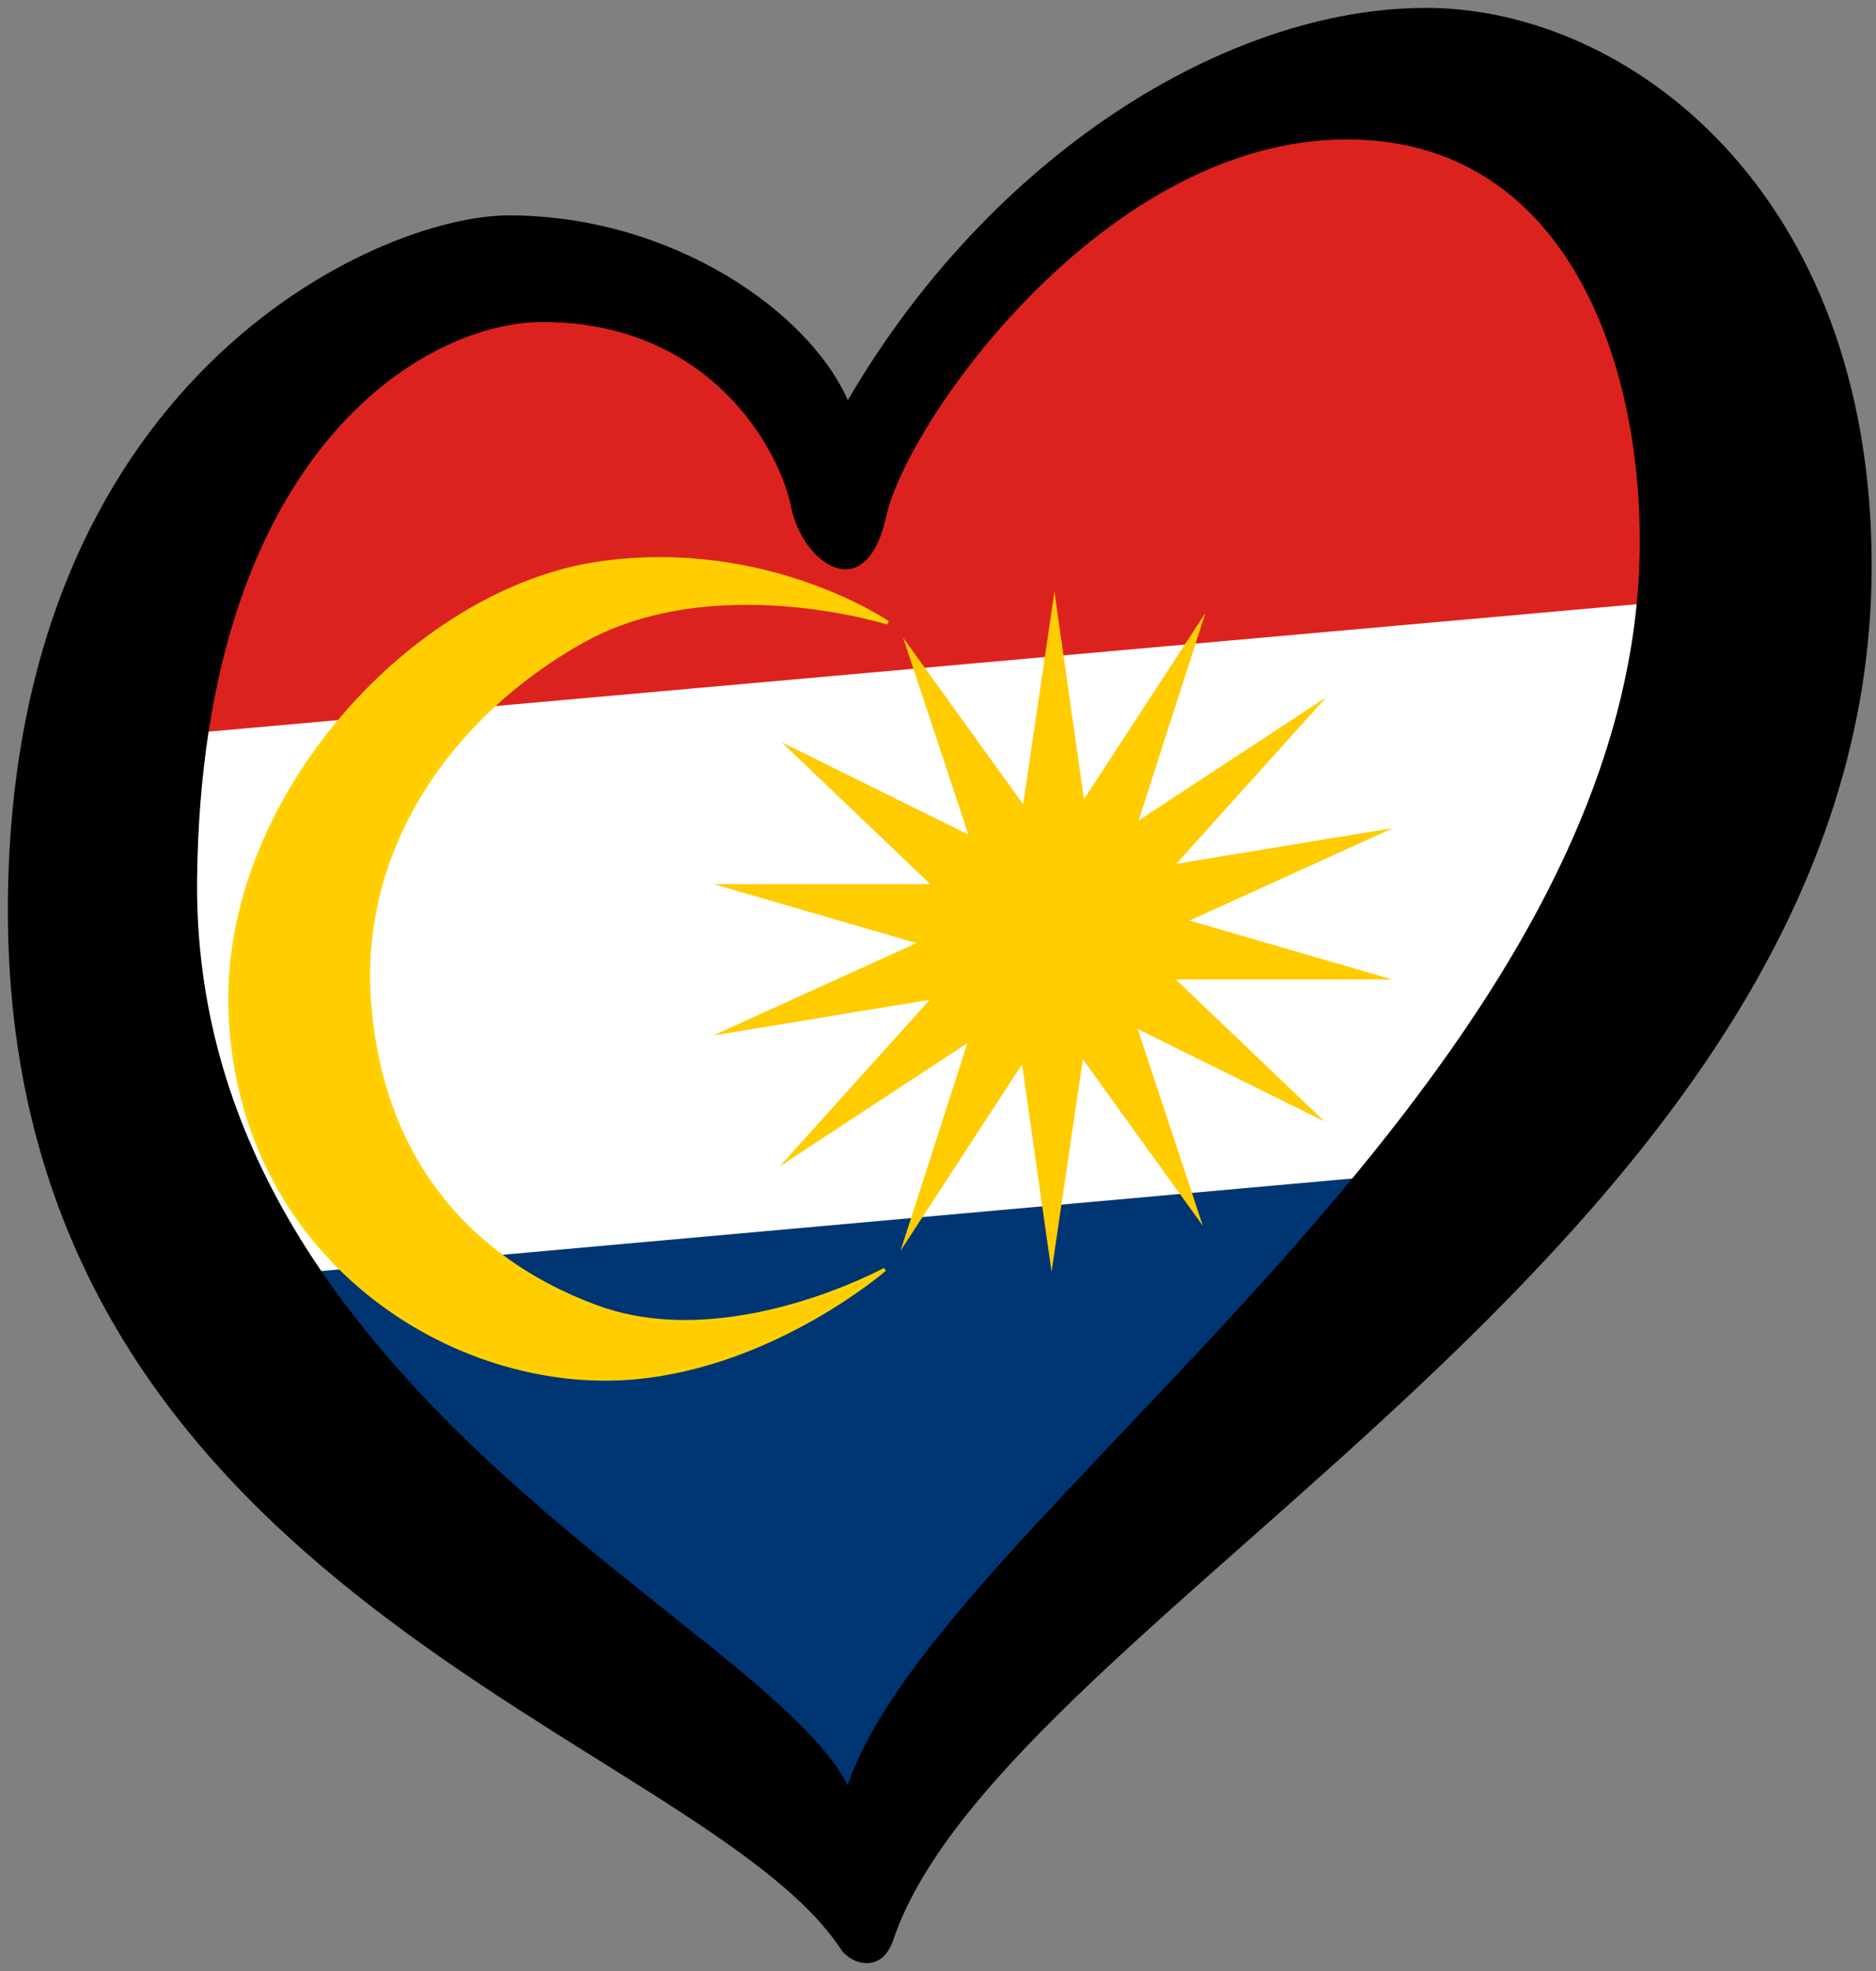
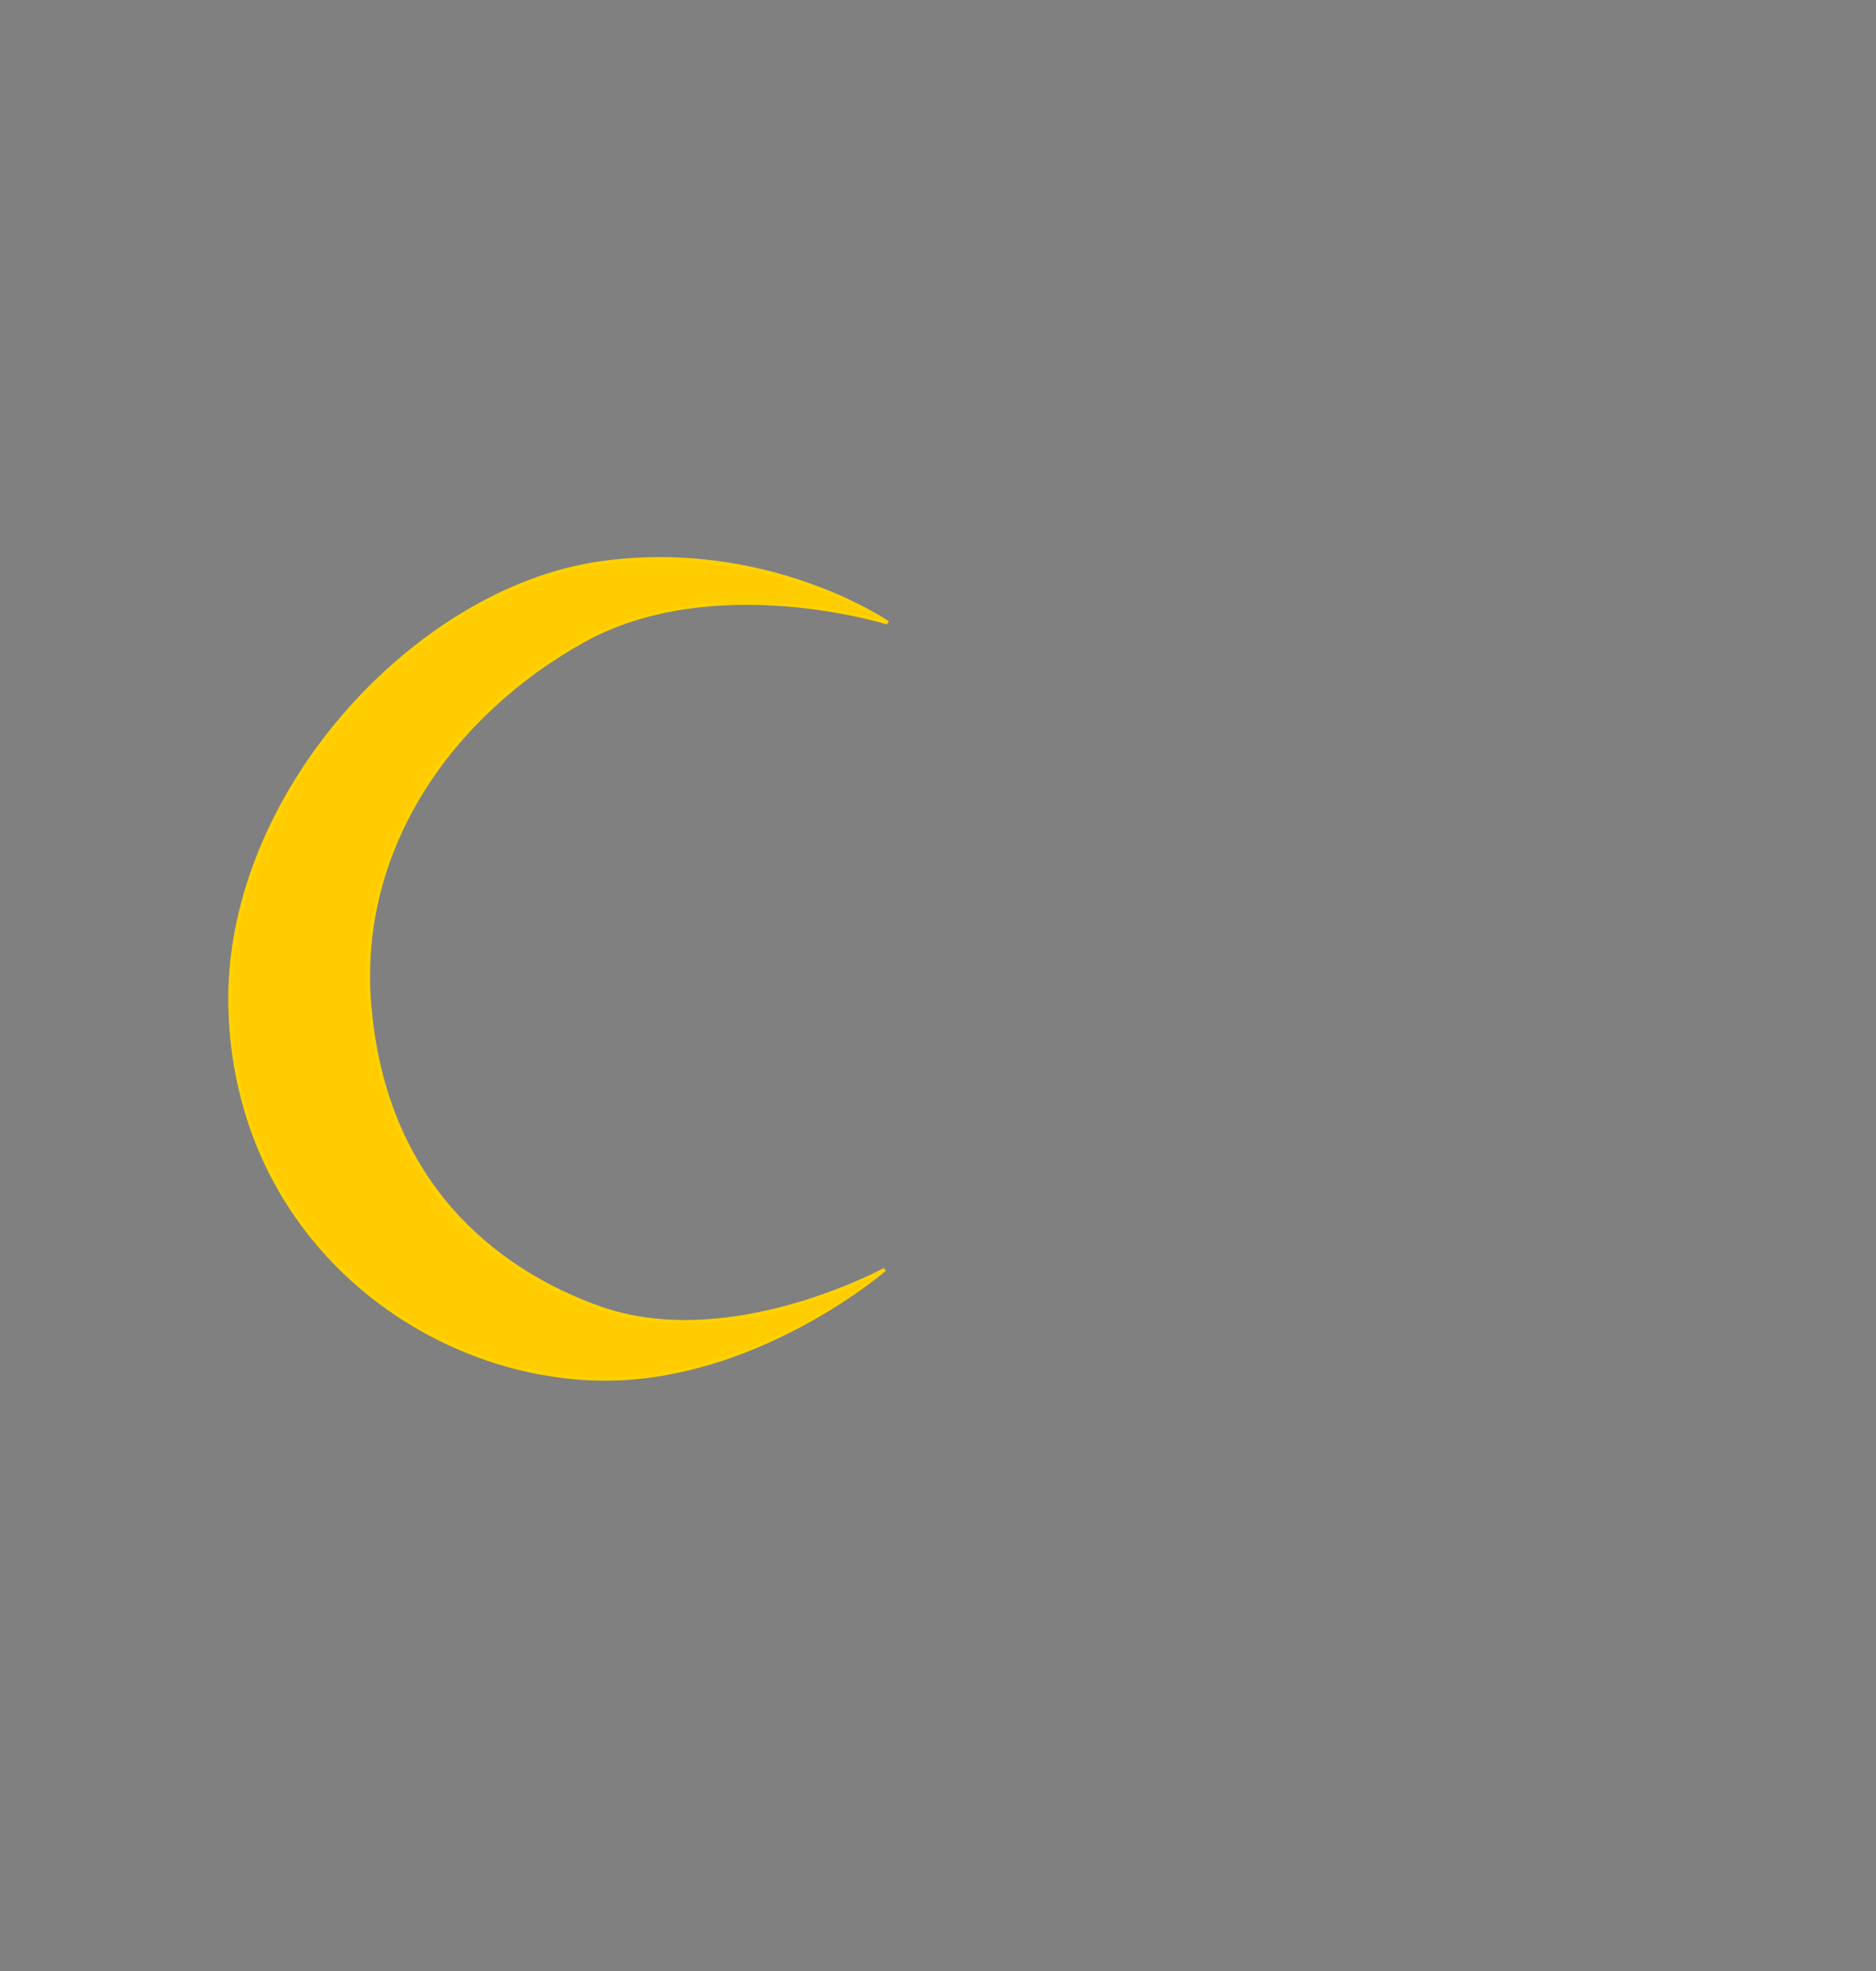
<svg xmlns="http://www.w3.org/2000/svg" xmlns:ns1="http://www.inkscape.org/namespaces/inkscape" xmlns:ns2="http://sodipodi.sourceforge.net/DTD/sodipodi-0.dtd" width="238" height="250" xml:space="preserve" id="svg2" version="1.1" ns1:version="0.91 r13725" ns2:docname="EuroLabuan.svg">
  <rect width="100%" height="100%" fill="#808080" stroke="none" />
  <ns2:namedview pagecolor="#ffffff" bordercolor="#666666" borderopacity="1" objecttolerance="10" gridtolerance="10" guidetolerance="10" ns1:pageopacity="0" ns1:pageshadow="2" ns1:window-width="1366" ns1:window-height="705" id="namedview37" showgrid="false" ns1:zoom="1.0806473" ns1:cx="34.909929" ns1:cy="200.22699" ns1:window-x="-8" ns1:window-y="-8" ns1:window-maximized="1" ns1:current-layer="svg2" />
  <defs id="defs4">
    <g id="petal">
      <line x1="0" y1="0" x2="25" y2="0" stroke="gold" stroke-width="2" id="line7" />
      <circle cx="25" cy="0" r="5" fill="gold" id="circle9" />
    </g>
    <pattern y="0" x="0" height="6" width="6" patternUnits="userSpaceOnUse" id="EMFhbasepattern" />
  </defs>
-   <path ns1:connector-curvature="0" d="m 35,161 145,-14 -71,92 z" id="path23" style="fill:#003573;fill-opacity:1" />
-   <path ns1:connector-curvature="0" d="M 220.215,73.911 188,148 32,162 15,92 Z" id="path25" style="fill:#ffffff;fill-opacity:1" />
-   <path ns1:connector-curvature="0" d="m 29,54 43,-21 36,25 41,-40 58,-5 19,62 -213,19 z" id="path27" style="fill:#dc221f;fill-opacity:1" />
  <g style="fill:#ffcc00" transform="matrix(0.462,-0.04,0,0.462,-104.001,35.27)" id="g10">
-     <path ns1:connector-curvature="0" d="M 92.933,186.667 84.838,128.969 51.475,177.254 69.835,121.842 18.308,151.22 59.486,109.07 0,113.721 55.842,93.18 0.178,72.184 59.623,77.321 18.807,34.836 70.08,64.633 52.197,9.073 85.144,57.63 93.734,0 101.829,57.698 135.192,9.413 116.832,64.824 168.359,35.447 127.18,77.597 l 59.487,-4.651 -55.842,20.541 55.663,20.996 -59.444,-5.137 40.816,42.485 -51.274,-29.797 17.884,55.559 -32.947,-48.556 -8.59,57.63 z" transform="translate(420.933,130.667)" id="path12" />
    <path style="stroke:#ffd100" ns1:connector-curvature="0" d="m 182.509,25.704 c 0,0 -47.818,-19.181 -83.74,-2.213 -35.745,16.884 -62.217,51.107 -58.55,94.984 4.726,56.539 43.517,79.719 62.671,88.322 35.983,16.159 78.8,-3.589 78.8,-3.589 0,0 -30.053,23.395 -68.132,23.709 C 63.09,227.331 4.239,184.013 1.982,116.594 0,57.99 52.577,5.309 103.528,2.511 149.261,0 182.509,25.704 182.509,25.704 Z" transform="translate(286.359,109.509)" id="path14" />
  </g>
-   <path ns1:connector-curvature="0" d="m 25.005,111.471 c 0.6,-53.792 28.594,-70.628 43.839,-70.628 21.29,0 30.083,16.253 31.52,23.449 1.436,7.19 9.494,12.941 12.083,1.147 2.591,-11.794 27.637,-47.758 58.42,-47.758 28.192,0 37.956,29.073 37.111,53.801 C 205.671,138.8 118.95,192.527 107.535,226.452 97.371,205.905 24.288,176.204 25.005,111.471 l 0,0 z M 180.938,1 C 155.621,1 125.68,19.698 107.557,50.771 102.667,39.549 85.244,27.32 64.533,27.32 47.844,27.32 1,48.178 1,115.498 c 0,86.88 87.901,104.725 105.671,131.729 1.221,1.857 5.154,3.26 6.655,-1.177 C 127.505,204.205 237.451,156.925 237.451,71.771 237.45,24.015 206.254,1 180.938,1 Z" id="path29" />
</svg>